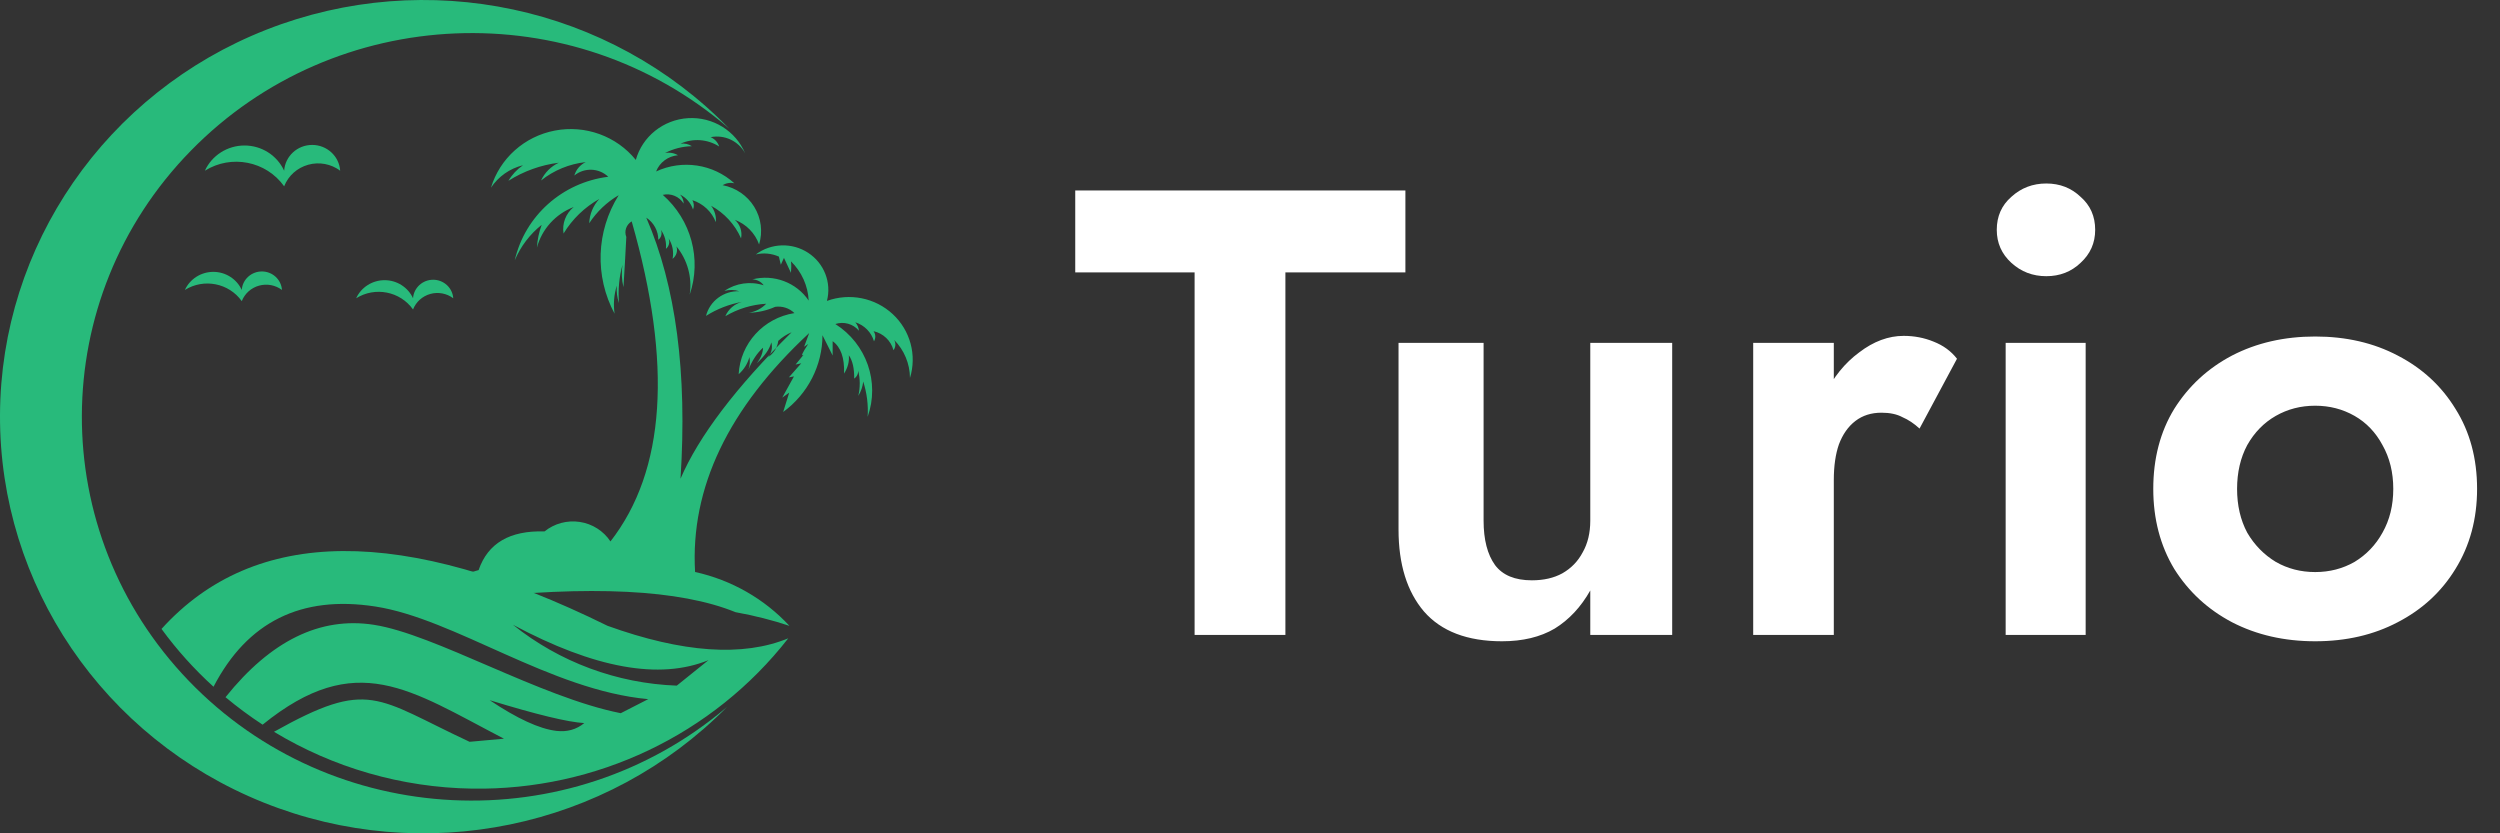
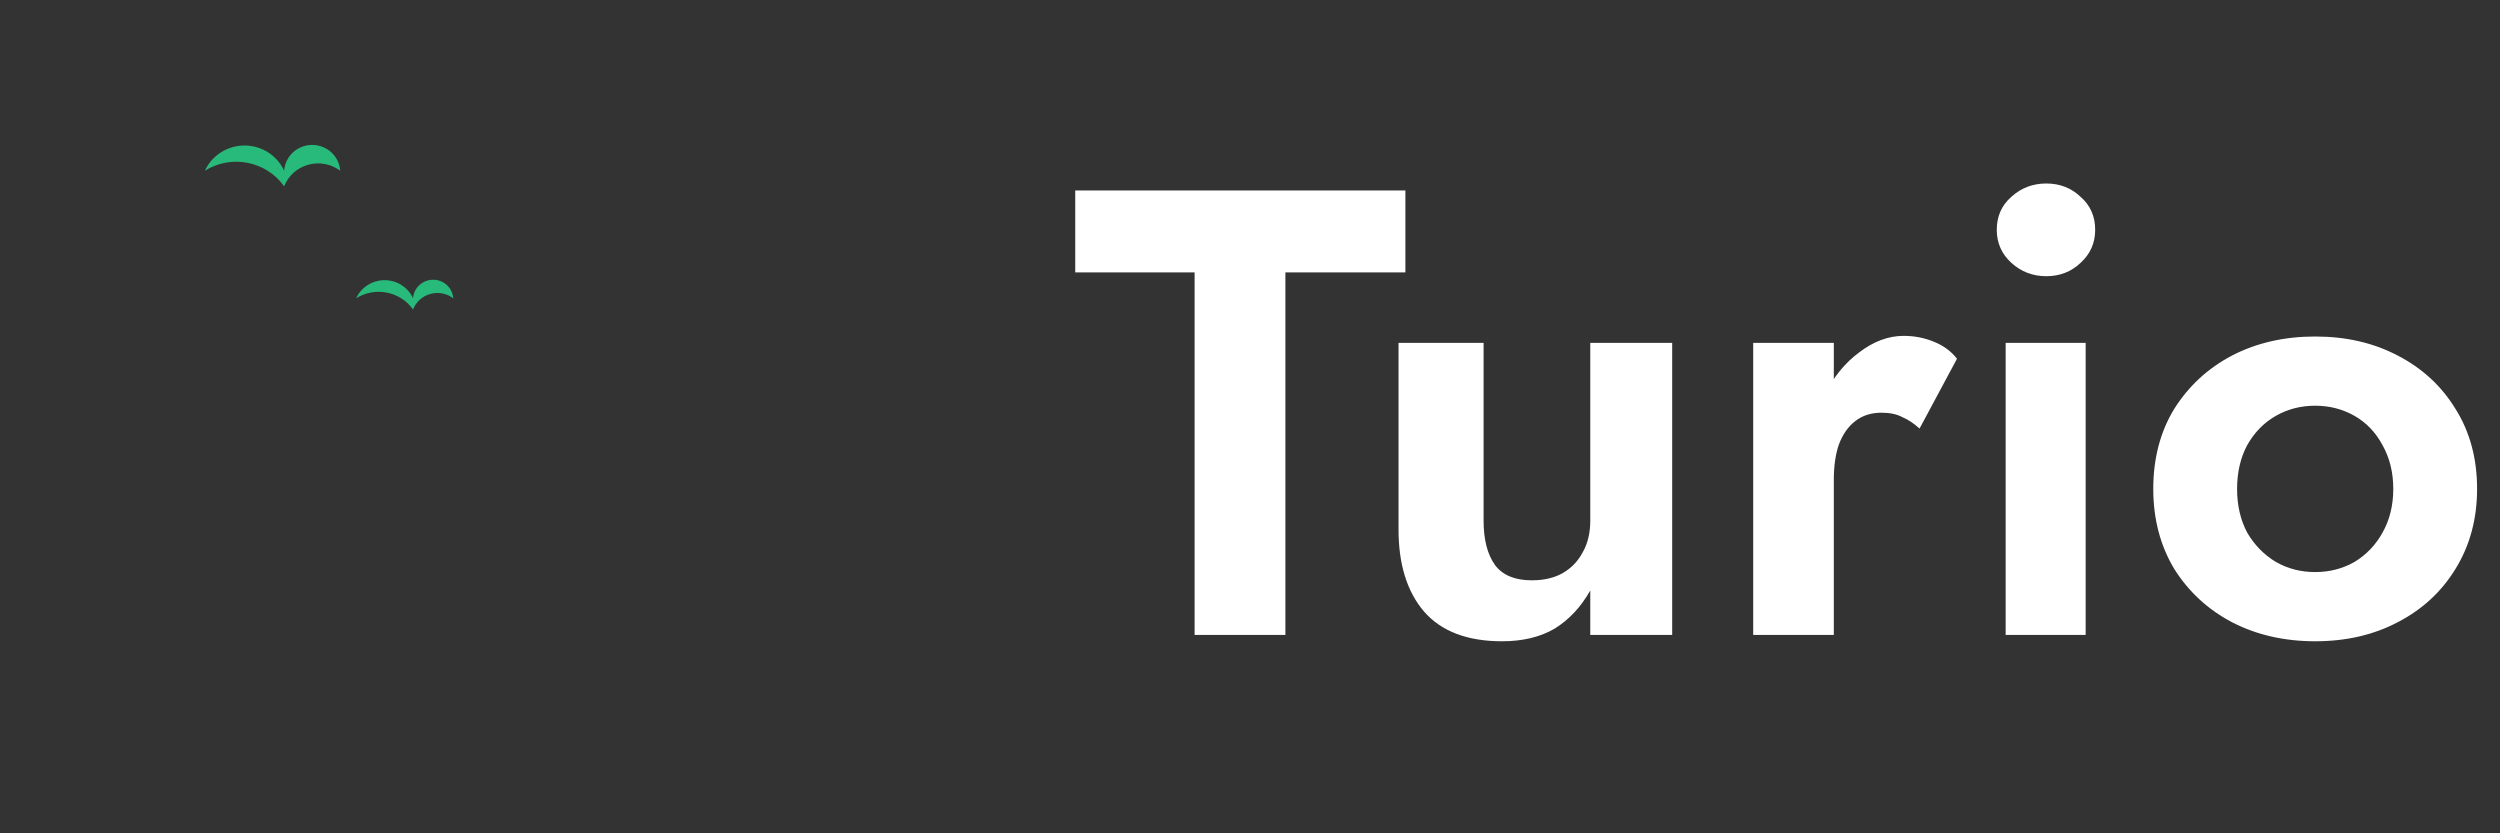
<svg xmlns="http://www.w3.org/2000/svg" width="126" height="42" viewBox="0 0 126 42" fill="none">
  <rect x="0" y="0" width="126" height="42" fill="#333333" stroke="none" />
  <path d="M54.192 13.728H60.208V32H64.784V13.728H70.832V9.6H54.192V13.728ZM74.773 26.24V17.28H70.486V26.688C70.486 28.437 70.912 29.813 71.766 30.816C72.64 31.819 73.952 32.32 75.701 32.32C76.747 32.32 77.632 32.107 78.358 31.68C79.083 31.232 79.68 30.592 80.15 29.76V32H84.278V17.28H80.15V26.24C80.15 26.859 80.022 27.392 79.766 27.84C79.531 28.288 79.189 28.64 78.742 28.896C78.315 29.131 77.803 29.248 77.206 29.248C76.352 29.248 75.734 28.992 75.35 28.48C74.966 27.947 74.773 27.2 74.773 26.24ZM92.424 17.28H88.361V32H92.424V17.28ZM96.745 21.6L98.632 18.08C98.334 17.696 97.939 17.408 97.448 17.216C96.979 17.024 96.478 16.928 95.945 16.928C95.177 16.928 94.43 17.205 93.704 17.76C92.979 18.293 92.392 19.019 91.945 19.936C91.496 20.832 91.272 21.867 91.272 23.04L92.424 24.192C92.424 23.488 92.51 22.891 92.68 22.4C92.873 21.888 93.15 21.493 93.513 21.216C93.875 20.939 94.312 20.8 94.825 20.8C95.251 20.8 95.603 20.875 95.88 21.024C96.179 21.152 96.467 21.344 96.745 21.6ZM100.637 11.584C100.637 12.245 100.883 12.8 101.373 13.248C101.864 13.696 102.451 13.92 103.133 13.92C103.816 13.92 104.392 13.696 104.861 13.248C105.352 12.8 105.597 12.245 105.597 11.584C105.597 10.901 105.352 10.347 104.861 9.92C104.392 9.472 103.816 9.248 103.133 9.248C102.451 9.248 101.864 9.472 101.373 9.92C100.883 10.347 100.637 10.901 100.637 11.584ZM101.085 17.28V32H105.117V17.28H101.085ZM108.525 24.64C108.525 26.155 108.877 27.499 109.581 28.672C110.306 29.824 111.277 30.72 112.493 31.36C113.73 32 115.127 32.32 116.685 32.32C118.242 32.32 119.629 32 120.845 31.36C122.082 30.72 123.053 29.824 123.757 28.672C124.482 27.499 124.845 26.155 124.845 24.64C124.845 23.104 124.482 21.76 123.757 20.608C123.053 19.456 122.082 18.56 120.845 17.92C119.629 17.28 118.242 16.96 116.685 16.96C115.127 16.96 113.73 17.28 112.493 17.92C111.277 18.56 110.306 19.456 109.581 20.608C108.877 21.76 108.525 23.104 108.525 24.64ZM112.749 24.64C112.749 23.808 112.919 23.072 113.261 22.432C113.623 21.792 114.103 21.301 114.701 20.96C115.298 20.619 115.959 20.448 116.685 20.448C117.41 20.448 118.071 20.619 118.669 20.96C119.266 21.301 119.735 21.792 120.077 22.432C120.439 23.072 120.621 23.808 120.621 24.64C120.621 25.472 120.439 26.208 120.077 26.848C119.735 27.467 119.266 27.957 118.669 28.32C118.071 28.661 117.41 28.832 116.685 28.832C115.959 28.832 115.298 28.661 114.701 28.32C114.103 27.957 113.623 27.467 113.261 26.848C112.919 26.208 112.749 25.472 112.749 24.64Z" fill="white" />
  <g clip-path="url(#clip0_850_13)">
-     <path fill-rule="evenodd" clip-rule="evenodd" d="M36.746 6.478C30.73 0.292 21.5 -1.677 13.421 1.499C5.341 4.675 0.031 12.362 0 20.924C-0.031 29.487 5.223 37.211 13.278 40.445C21.335 43.678 30.578 41.773 36.64 35.631C28.698 42.399 16.751 41.822 9.52 34.321C2.29 26.819 2.333 15.046 9.618 7.597C16.903 0.146 28.854 -0.346 36.746 6.478Z" fill="#28BA7B" />
-     <path fill-rule="evenodd" clip-rule="evenodd" d="M39.729 32.17C35.94 37.031 30.038 39.84 23.814 39.747C20.23 39.694 16.783 38.681 13.809 36.882C18.63 34.186 18.93 35.179 23.668 37.387C23.668 37.387 24.245 37.335 25.399 37.23C20.661 34.772 17.967 32.692 13.236 36.523C12.587 36.099 11.963 35.637 11.366 35.139C13.649 32.288 16.14 31.071 18.838 31.489C21.926 31.967 27.212 35.14 31.286 35.945C31.286 35.945 31.747 35.709 32.671 35.237C27.734 34.788 22.926 31.185 18.91 30.567C15.177 29.991 12.461 31.34 10.762 34.612C9.799 33.738 8.919 32.764 8.14 31.698C12.834 26.518 20.327 26.465 30.62 31.541C34.408 32.904 37.445 33.114 39.729 32.17ZM29.448 36.443C28.631 36.398 27.042 36.014 24.679 35.289C26.065 36.218 27.184 36.734 28.036 36.836C28.581 36.901 29.051 36.77 29.448 36.443ZM35.707 33.271C33.245 34.28 29.96 33.685 25.852 31.488C28.192 33.367 31.091 34.445 34.109 34.556C34.109 34.556 34.642 34.127 35.707 33.271Z" fill="#28BA7B" />
-     <path fill-rule="evenodd" clip-rule="evenodd" d="M37.071 30.854C34.264 29.711 29.757 29.486 23.547 30.18C22.963 30.325 22.396 30.458 21.845 30.58L21.062 29.555C22.03 29.317 23.05 29.043 24.122 28.733C24.587 27.378 25.694 26.729 27.444 26.784C27.941 26.383 28.586 26.209 29.22 26.305C29.854 26.401 30.417 26.758 30.767 27.288C33.54 23.725 33.897 18.348 31.837 11.157C31.564 11.32 31.45 11.651 31.566 11.944C31.524 12.787 31.477 13.631 31.422 14.474C31.332 14.104 31.316 13.72 31.374 13.343C31.203 13.972 31.143 14.627 31.198 15.276C31.101 14.994 31.063 14.694 31.087 14.396C30.944 14.854 30.906 15.336 30.975 15.811C29.965 13.924 30.044 11.652 31.183 9.836C30.582 10.188 30.074 10.673 29.697 11.251C29.713 10.796 29.894 10.361 30.207 10.026C29.464 10.444 28.842 11.045 28.403 11.77C28.321 11.267 28.516 10.759 28.914 10.434C28.001 10.785 27.313 11.545 27.061 12.478C27.084 12.086 27.165 11.699 27.301 11.331C26.704 11.807 26.237 12.423 25.943 13.122C26.456 10.881 28.34 9.197 30.656 8.909C30.187 8.461 29.449 8.434 28.946 8.847C29.031 8.55 29.24 8.304 29.521 8.17C28.696 8.26 27.914 8.582 27.269 9.097C27.449 8.704 27.767 8.386 28.163 8.201C27.259 8.315 26.391 8.627 25.624 9.113C25.807 8.802 26.058 8.534 26.359 8.327C25.695 8.491 25.119 8.895 24.745 9.46C25.19 7.984 26.43 6.874 27.964 6.581C29.499 6.287 31.071 6.857 32.045 8.06C32.375 6.876 33.435 6.03 34.681 5.955C35.926 5.881 37.081 6.595 37.556 7.73C37.224 7.107 36.515 6.775 35.815 6.913C36.022 7 36.179 7.172 36.246 7.384C35.664 7.01 34.928 6.957 34.297 7.242C34.498 7.214 34.703 7.259 34.872 7.368C34.398 7.378 33.933 7.497 33.515 7.714C33.739 7.669 33.973 7.708 34.17 7.824C33.673 7.867 33.246 8.184 33.067 8.642C34.383 8.029 35.946 8.265 37.013 9.239C36.811 9.19 36.597 9.223 36.422 9.334C37.086 9.46 37.664 9.856 38.014 10.425C38.365 10.995 38.453 11.683 38.258 12.321C38.055 11.751 37.608 11.297 37.037 11.079C37.302 11.314 37.42 11.67 37.349 12.014C37.043 11.317 36.513 10.739 35.839 10.371C36.021 10.607 36.106 10.902 36.079 11.196C35.874 10.671 35.44 10.264 34.896 10.088C34.98 10.232 34.992 10.406 34.928 10.56C34.821 10.232 34.586 9.961 34.273 9.806C34.388 9.931 34.455 10.092 34.457 10.262C34.24 9.905 33.814 9.726 33.403 9.821C34.837 11.079 35.372 13.059 34.76 14.852C34.894 13.983 34.65 13.099 34.09 12.415C34.171 12.643 34.093 12.897 33.898 13.044C33.968 12.685 33.893 12.313 33.691 12.006C33.774 12.193 33.722 12.411 33.563 12.541C33.597 12.201 33.507 11.861 33.307 11.582C33.385 11.758 33.334 11.965 33.179 12.085C33.178 11.637 32.951 11.218 32.572 10.969C34.068 14.413 34.644 18.8 34.298 24.127C35.214 21.994 37.08 19.534 39.896 16.747C39.648 16.85 39.421 16.996 39.225 17.178C39.184 17.512 38.998 17.81 38.714 17.996C38.889 17.791 38.948 17.514 38.873 17.257C38.788 17.594 38.543 17.945 38.139 18.31C38.341 18.055 38.448 17.792 38.458 17.524C38.161 17.79 37.916 18.157 37.724 18.625C37.792 18.422 37.809 18.206 37.771 17.996C37.68 18.33 37.491 18.631 37.228 18.861C37.31 17.31 38.481 16.025 40.04 15.78C39.783 15.53 39.422 15.413 39.066 15.465C38.648 15.652 38.197 15.752 37.74 15.764C38.075 15.711 38.385 15.552 38.618 15.308C37.89 15.35 37.182 15.566 36.557 15.937C36.71 15.579 37.023 15.311 37.404 15.213C36.756 15.33 36.137 15.57 35.583 15.921C35.774 15.168 36.474 14.651 37.261 14.679C37.017 14.598 36.755 14.593 36.51 14.663C37.088 14.266 37.822 14.161 38.491 14.38C38.359 14.195 38.145 14.084 37.915 14.081C38.998 13.805 40.14 14.234 40.758 15.15C40.721 14.404 40.403 13.698 39.864 13.17C39.886 13.327 39.886 13.521 39.864 13.751C39.864 13.751 39.747 13.5 39.512 12.996C39.512 12.996 39.46 13.111 39.353 13.343C39.353 13.343 39.321 13.207 39.257 12.934C38.892 12.771 38.481 12.732 38.092 12.824C38.863 12.246 39.922 12.213 40.73 12.741C41.538 13.268 41.918 14.242 41.677 15.166C42.821 14.75 44.106 15.008 44.993 15.831C45.88 16.654 46.217 17.901 45.862 19.049C45.858 18.332 45.572 17.645 45.064 17.131C45.158 17.296 45.147 17.499 45.031 17.65C44.903 17.171 44.516 16.802 44.025 16.691C44.136 16.842 44.145 17.042 44.049 17.202C43.918 16.748 43.564 16.388 43.107 16.243C43.211 16.363 43.275 16.511 43.291 16.668C43.002 16.324 42.53 16.19 42.1 16.33C43.676 17.331 44.349 19.264 43.729 21.007C43.768 20.406 43.691 19.804 43.506 19.23C43.478 19.486 43.394 19.733 43.258 19.953C43.358 19.532 43.355 19.093 43.25 18.672C43.262 18.833 43.186 18.989 43.051 19.081C43.058 18.562 42.968 18.169 42.779 17.902C42.812 18.219 42.732 18.528 42.54 18.829C42.57 18.04 42.378 17.494 41.965 17.195C41.965 17.195 41.965 17.436 41.965 17.918C41.965 17.918 41.794 17.577 41.453 16.895C41.45 18.421 40.716 19.854 39.472 20.764C39.472 20.764 39.574 20.438 39.776 19.789C39.776 19.789 39.66 19.872 39.425 20.04C39.425 20.04 39.621 19.684 40.015 18.971C40.015 18.971 39.931 18.987 39.76 19.018C39.76 19.018 39.968 18.782 40.383 18.31C40.383 18.31 40.287 18.331 40.096 18.374C40.096 18.374 40.229 18.211 40.495 17.886C40.353 17.974 40.433 17.79 40.735 17.336C40.735 17.336 40.665 17.383 40.527 17.478C40.527 17.478 40.612 17.247 40.783 16.786C36.703 20.577 34.787 24.591 35.032 28.828C36.867 29.233 38.527 30.183 39.788 31.544C38.941 31.259 38.035 31.029 37.071 30.854ZM11.851 31.234C10.98 31.02 10.279 30.69 9.747 30.242C10.487 30.534 11.409 30.701 12.514 30.743L11.851 31.234Z" fill="#28BA7B" />
    <path fill-rule="evenodd" clip-rule="evenodd" d="M14.321 9.391C14.528 8.86 14.978 8.457 15.533 8.303C16.088 8.148 16.686 8.259 17.145 8.604C17.096 7.872 16.478 7.304 15.734 7.304C14.988 7.304 14.371 7.872 14.321 8.604C13.967 7.831 13.186 7.333 12.324 7.333C11.462 7.333 10.679 7.831 10.326 8.604C11.657 7.771 13.418 8.118 14.321 9.391Z" fill="#28BA7B" />
-     <path fill-rule="evenodd" clip-rule="evenodd" d="M12.185 15.178C12.334 14.797 12.656 14.508 13.054 14.397C13.453 14.286 13.882 14.366 14.211 14.614C14.176 14.089 13.733 13.681 13.198 13.681C12.664 13.681 12.22 14.089 12.185 14.614C11.931 14.059 11.37 13.702 10.752 13.702C10.133 13.702 9.572 14.059 9.318 14.614C10.273 14.017 11.537 14.265 12.185 15.178Z" fill="#28BA7B" />
    <path fill-rule="evenodd" clip-rule="evenodd" d="M20.817 15.597C20.966 15.216 21.288 14.926 21.687 14.815C22.085 14.704 22.514 14.785 22.843 15.032C22.808 14.508 22.365 14.099 21.83 14.099C21.296 14.099 20.852 14.508 20.817 15.032C20.564 14.478 20.002 14.121 19.384 14.121C18.765 14.121 18.204 14.478 17.95 15.032C18.906 14.435 20.169 14.684 20.817 15.597Z" fill="#28BA7B" />
  </g>
  <defs>
    <clipPath id="clip0_850_13">
      <rect width="46" height="42" fill="white" />
    </clipPath>
  </defs>
</svg>